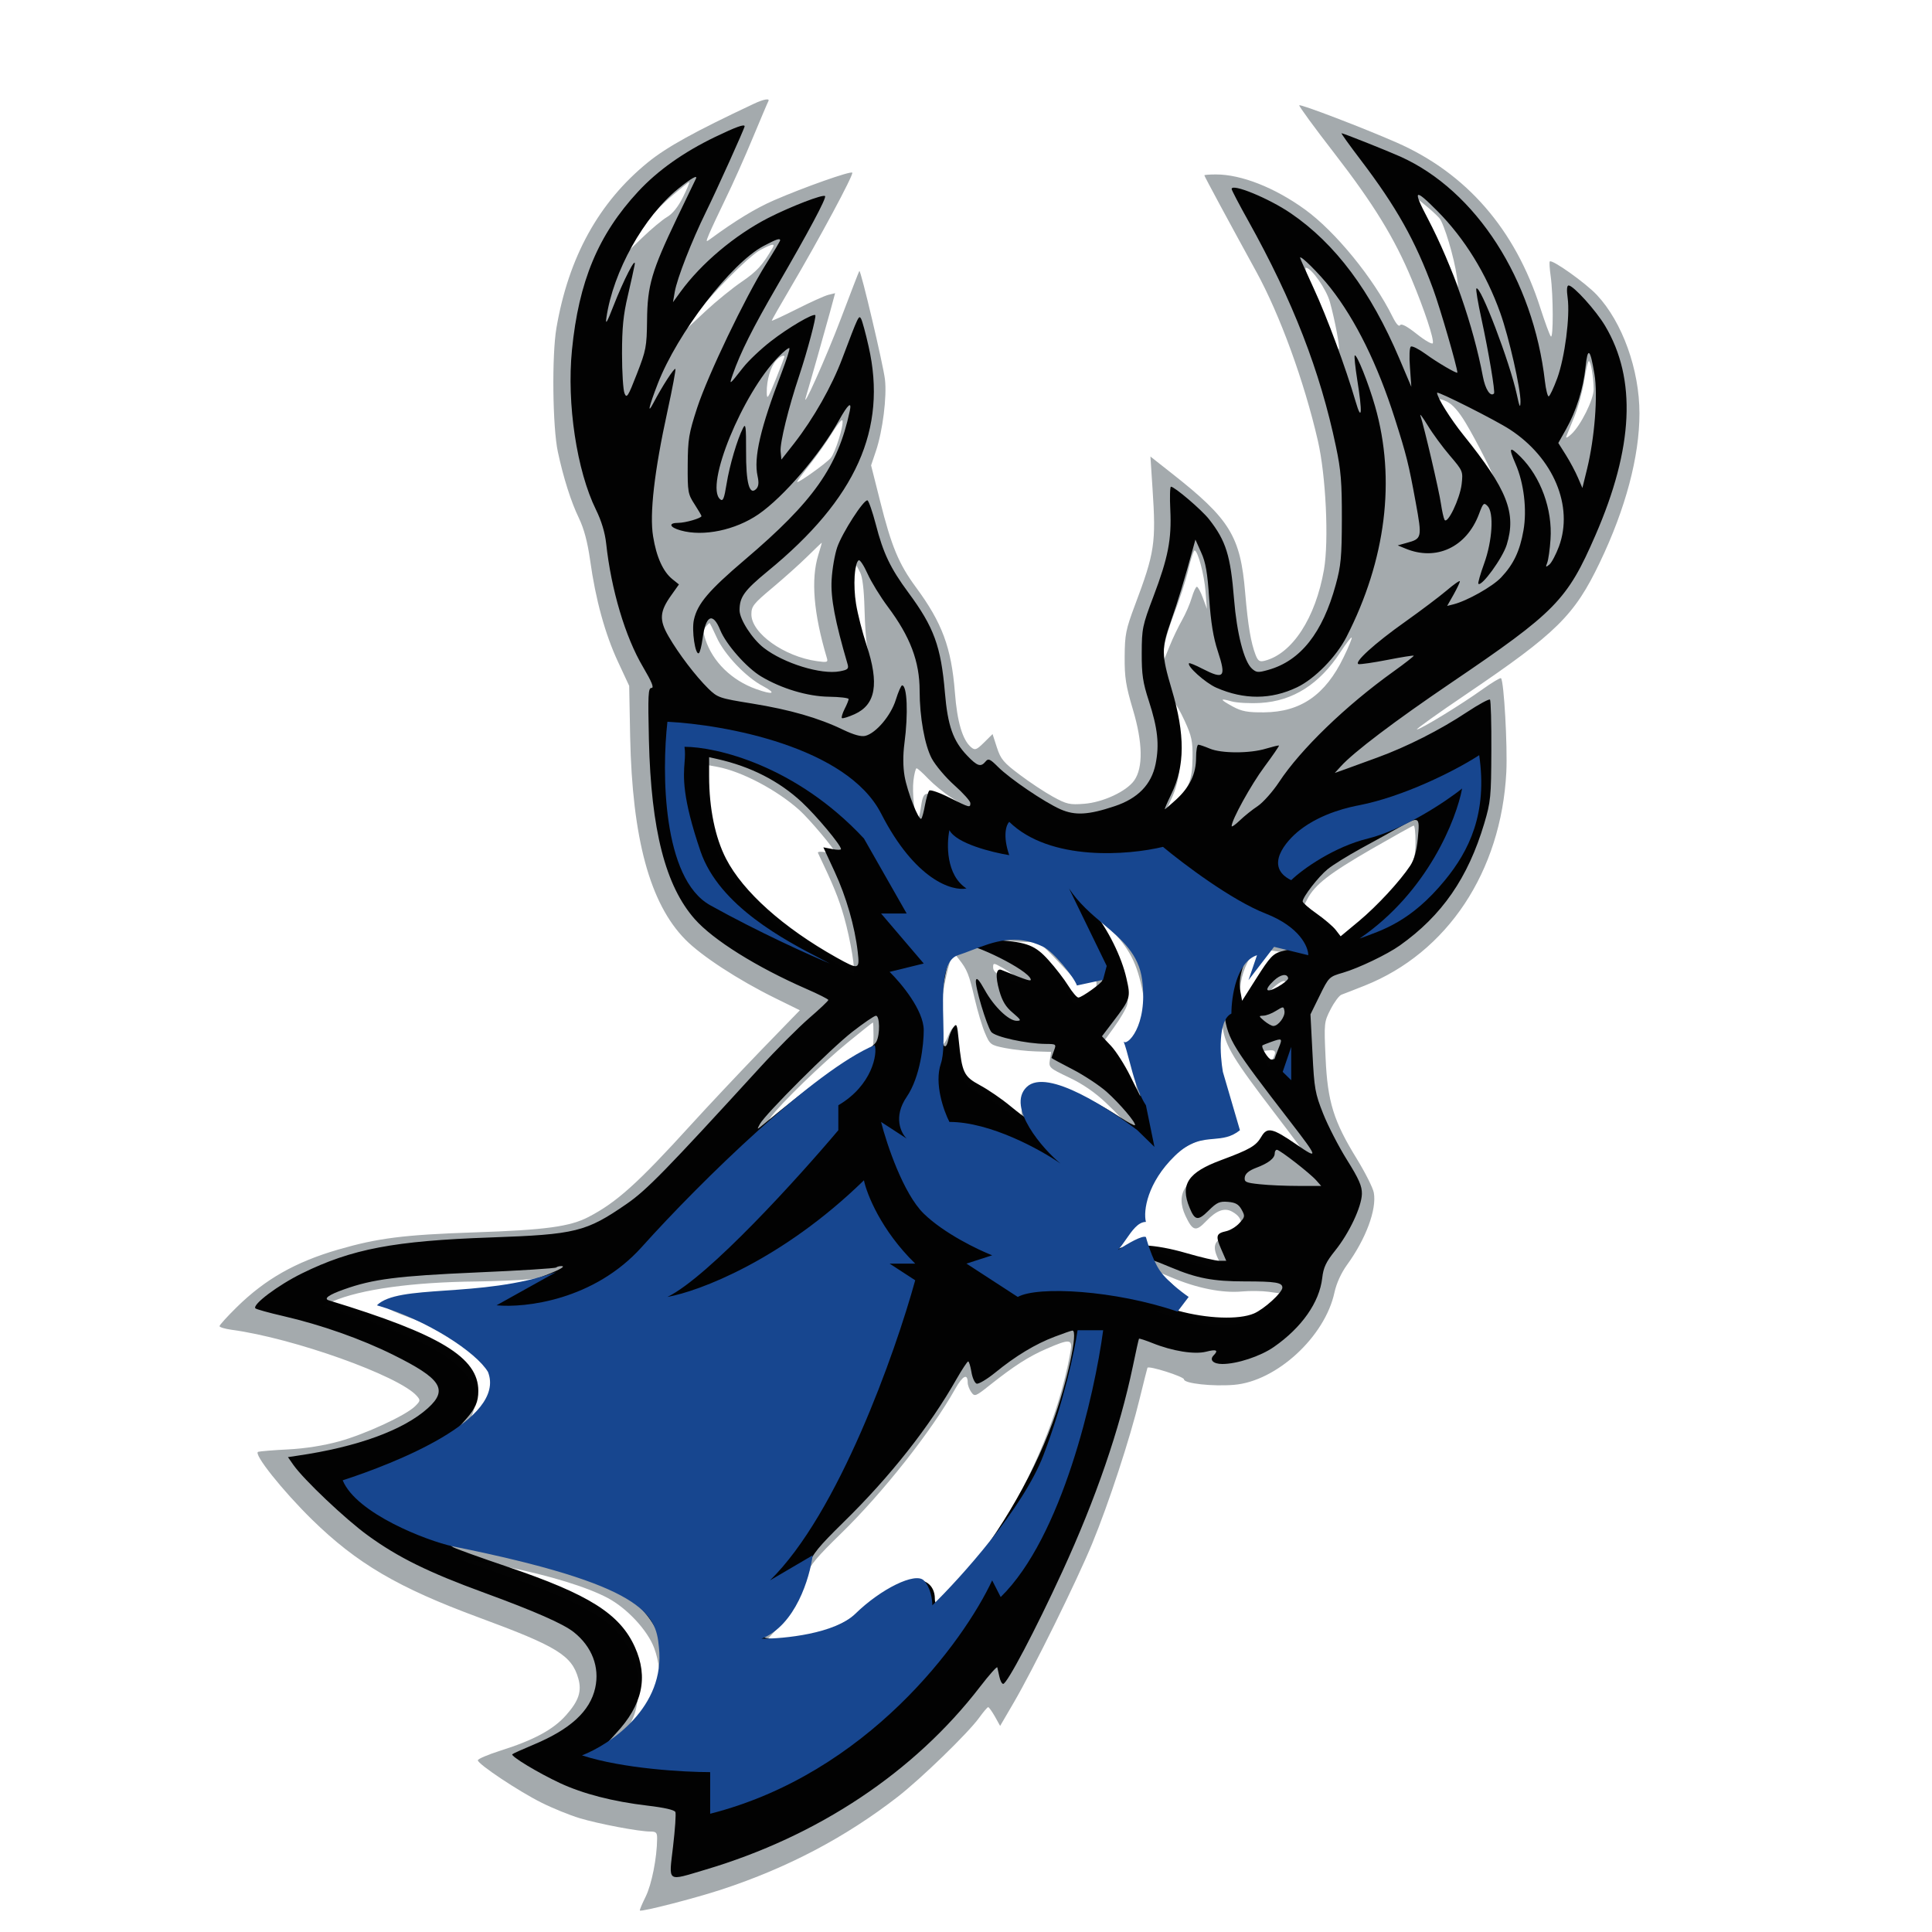
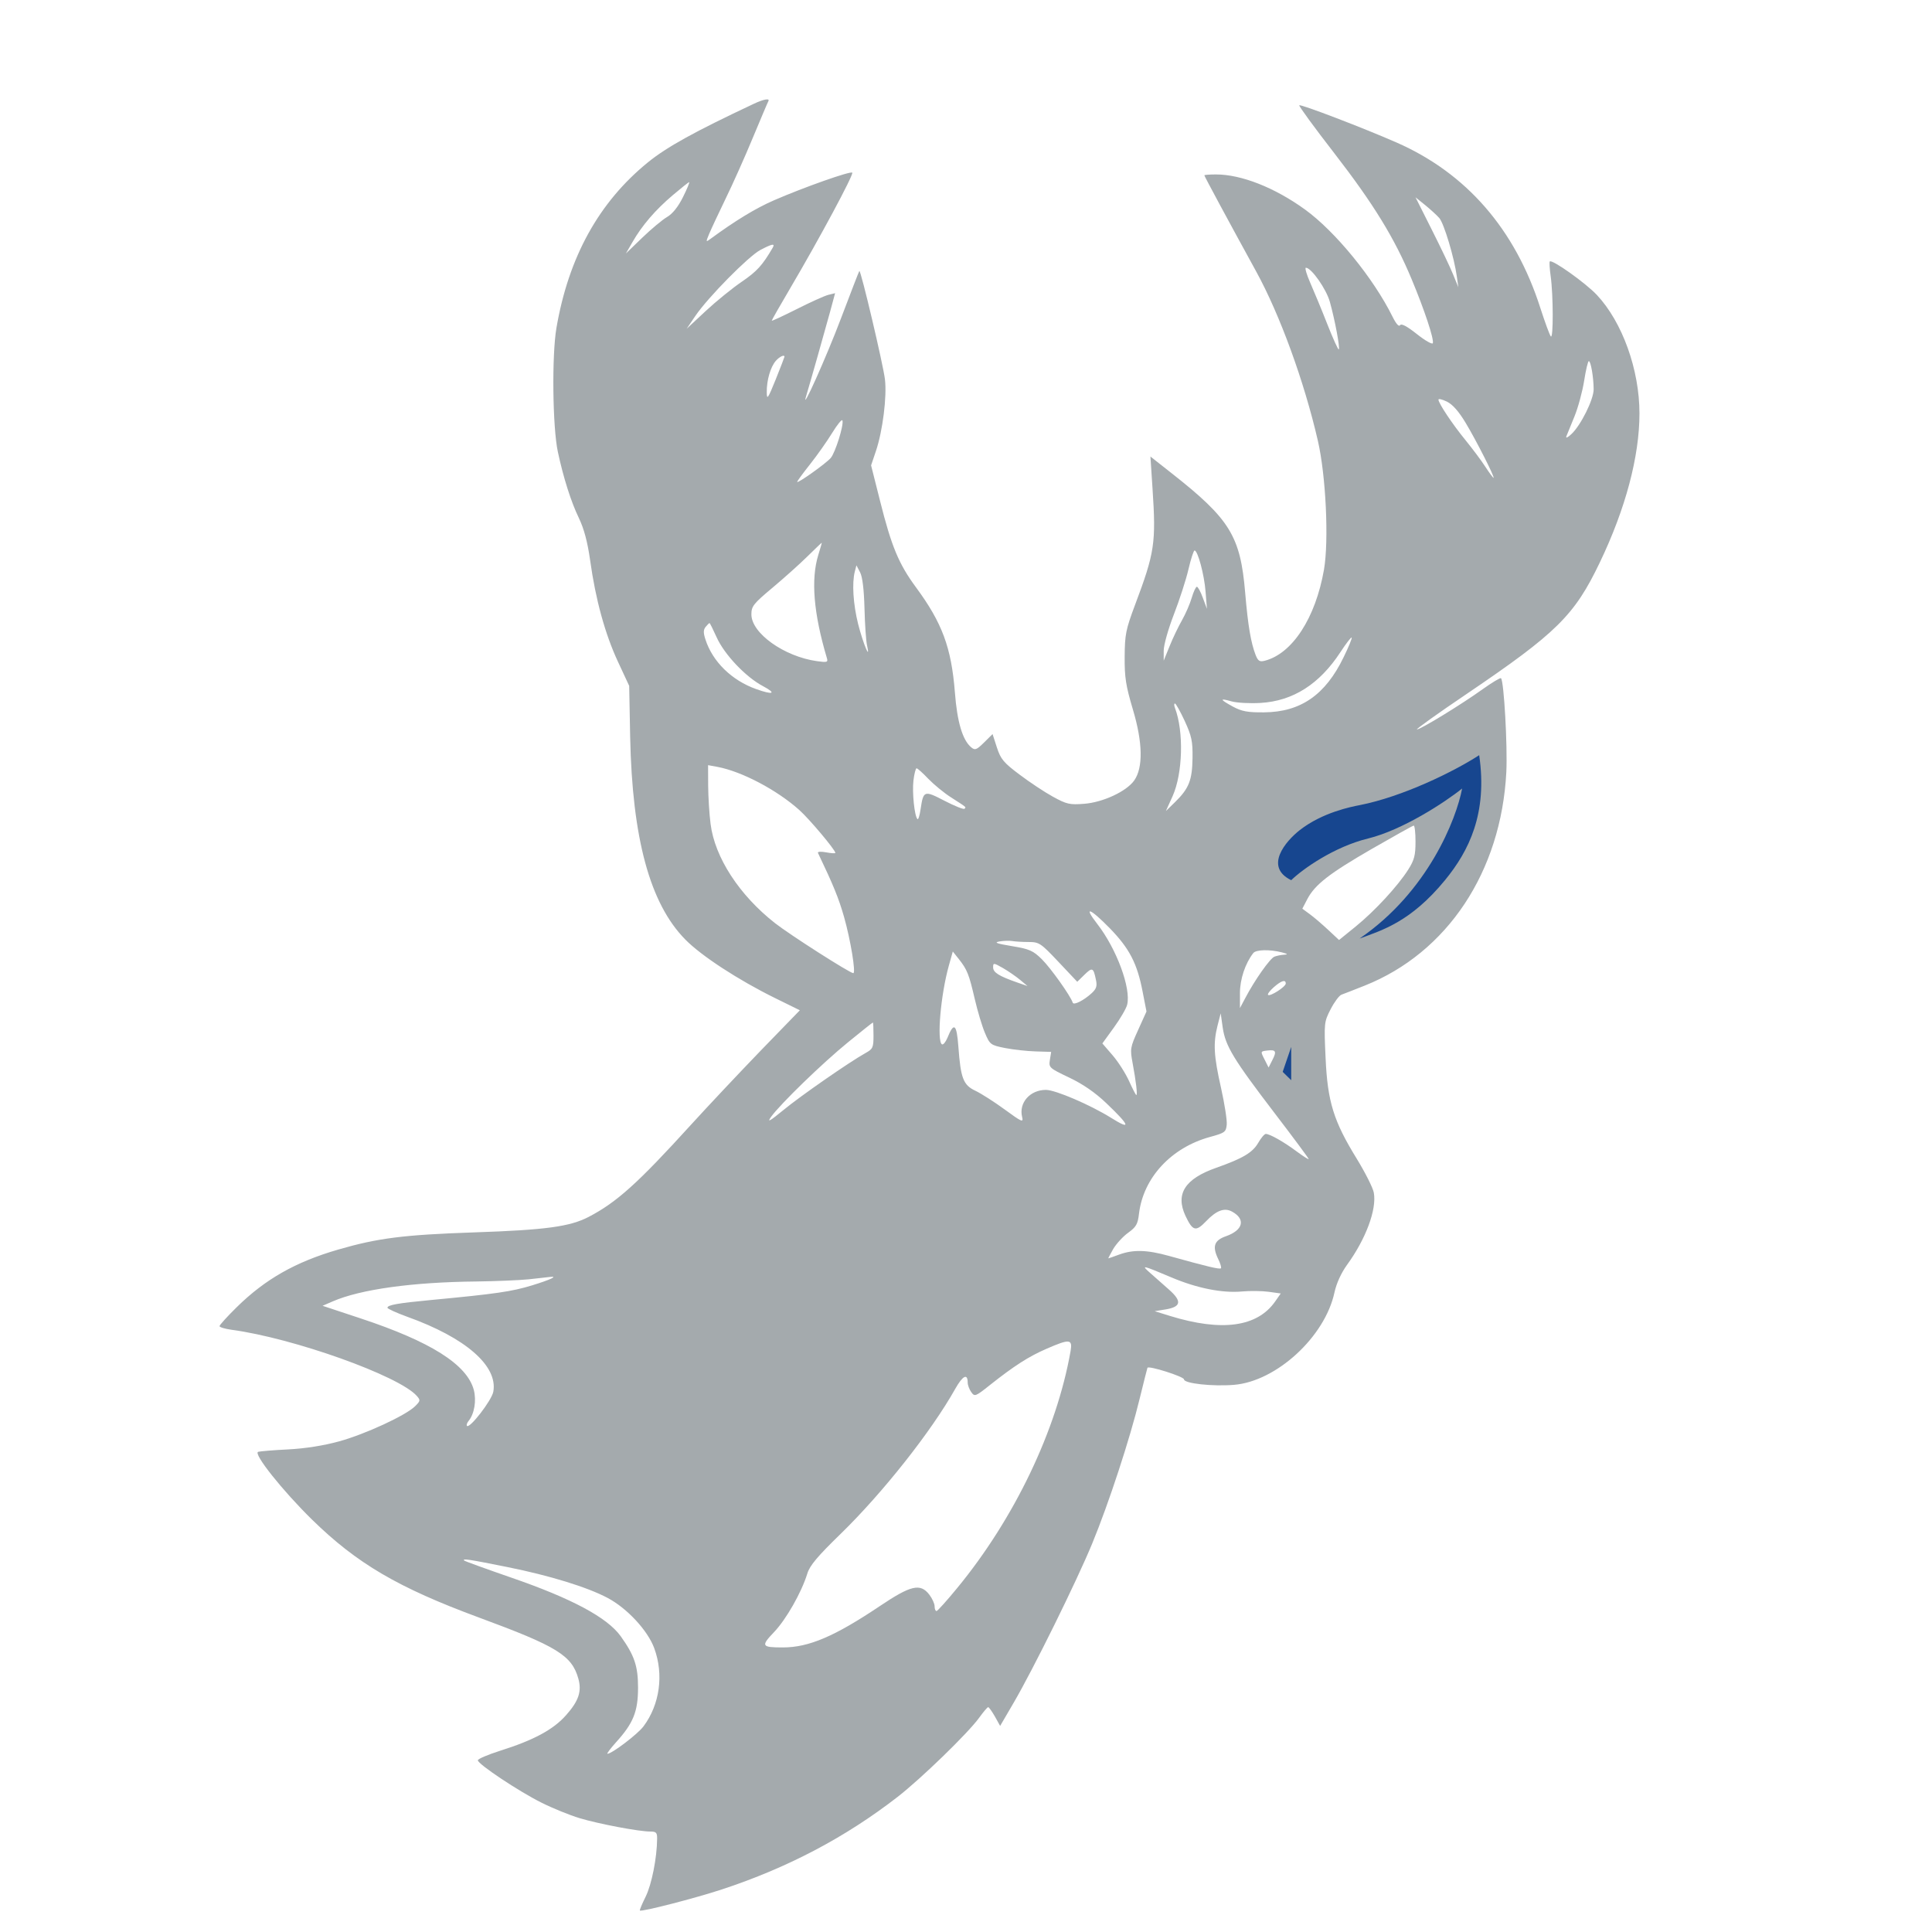
<svg xmlns="http://www.w3.org/2000/svg" width="24" height="24" viewBox="0 0 24 24" fill="none">
  <path fill-rule="evenodd" clip-rule="evenodd" d="M9.365 1.289C8.629 1.635 8.281 1.827 8.047 2.018C7.438 2.514 7.063 3.194 6.912 4.075C6.854 4.416 6.864 5.307 6.93 5.614C6.999 5.936 7.094 6.235 7.19 6.433C7.255 6.569 7.298 6.729 7.331 6.961C7.398 7.445 7.516 7.875 7.676 8.219L7.816 8.52L7.828 9.153C7.854 10.414 8.073 11.223 8.511 11.669C8.71 11.873 9.172 12.174 9.627 12.398L9.936 12.55L9.449 13.052C9.182 13.329 8.792 13.743 8.582 13.974C7.921 14.701 7.661 14.935 7.312 15.117C7.079 15.238 6.779 15.279 5.894 15.309C5.012 15.339 4.693 15.38 4.2 15.523C3.67 15.677 3.295 15.89 2.94 16.239C2.823 16.354 2.727 16.46 2.727 16.474C2.727 16.487 2.795 16.508 2.877 16.519C3.644 16.622 4.955 17.09 5.177 17.34C5.225 17.394 5.223 17.403 5.155 17.47C5.038 17.584 4.539 17.815 4.213 17.905C4.021 17.958 3.792 17.994 3.581 18.005C3.398 18.014 3.23 18.028 3.207 18.035C3.142 18.056 3.509 18.517 3.877 18.878C4.434 19.423 4.946 19.723 5.951 20.094C6.919 20.451 7.103 20.564 7.184 20.851C7.229 21.009 7.189 21.129 7.035 21.303C6.876 21.485 6.631 21.617 6.208 21.75C6.058 21.798 5.936 21.85 5.936 21.867C5.937 21.915 6.443 22.252 6.726 22.393C6.865 22.463 7.078 22.549 7.2 22.586C7.44 22.658 7.937 22.752 8.077 22.752C8.151 22.752 8.164 22.765 8.163 22.841C8.161 23.081 8.095 23.41 8.021 23.56C7.976 23.651 7.943 23.729 7.949 23.733C7.97 23.752 8.637 23.58 8.968 23.471C9.785 23.202 10.501 22.825 11.15 22.322C11.441 22.096 12.025 21.53 12.163 21.339C12.215 21.267 12.266 21.207 12.275 21.207C12.285 21.206 12.322 21.259 12.359 21.323L12.424 21.44L12.591 21.154C12.836 20.735 13.376 19.64 13.567 19.176C13.772 18.68 14.039 17.865 14.158 17.372C14.208 17.169 14.251 16.997 14.254 16.991C14.271 16.962 14.708 17.101 14.708 17.135C14.708 17.186 15.063 17.225 15.329 17.203C15.856 17.16 16.459 16.606 16.577 16.056C16.602 15.942 16.66 15.814 16.733 15.713C16.968 15.39 17.104 15.023 17.066 14.816C17.055 14.755 16.959 14.566 16.854 14.394C16.566 13.927 16.491 13.684 16.467 13.143C16.447 12.707 16.448 12.696 16.53 12.536C16.576 12.447 16.637 12.365 16.665 12.356C16.692 12.346 16.822 12.296 16.952 12.244C17.98 11.835 18.648 10.828 18.712 9.592C18.728 9.269 18.683 8.462 18.646 8.425C18.638 8.416 18.534 8.479 18.416 8.563C18.154 8.751 17.648 9.061 17.602 9.061C17.584 9.061 17.86 8.863 18.217 8.622C19.339 7.862 19.558 7.646 19.874 6.986C20.194 6.318 20.366 5.67 20.366 5.136C20.366 4.592 20.153 4.001 19.837 3.664C19.697 3.515 19.281 3.219 19.252 3.248C19.245 3.255 19.25 3.338 19.263 3.431C19.296 3.667 19.297 4.216 19.265 4.179C19.25 4.162 19.192 4.003 19.135 3.827C18.823 2.849 18.217 2.152 17.35 1.771C16.938 1.59 16.157 1.291 16.14 1.308C16.132 1.316 16.329 1.586 16.578 1.907C17.063 2.534 17.324 2.959 17.537 3.471C17.695 3.85 17.816 4.214 17.799 4.263C17.793 4.282 17.704 4.232 17.601 4.15C17.476 4.051 17.407 4.015 17.392 4.04C17.378 4.063 17.342 4.022 17.299 3.935C17.061 3.454 16.587 2.874 16.209 2.601C15.834 2.33 15.42 2.167 15.106 2.167C15.026 2.167 14.961 2.172 14.961 2.178C14.961 2.19 15.262 2.748 15.605 3.373C15.899 3.909 16.201 4.736 16.371 5.475C16.471 5.908 16.509 6.716 16.447 7.076C16.342 7.677 16.054 8.12 15.711 8.208C15.648 8.224 15.628 8.212 15.598 8.137C15.539 7.984 15.503 7.774 15.468 7.363C15.409 6.659 15.279 6.448 14.551 5.876L14.291 5.671L14.317 6.069C14.362 6.747 14.344 6.865 14.1 7.514C13.985 7.821 13.973 7.881 13.971 8.159C13.969 8.416 13.986 8.52 14.073 8.813C14.196 9.224 14.202 9.537 14.089 9.696C13.992 9.832 13.701 9.967 13.468 9.985C13.289 9.999 13.251 9.991 13.08 9.897C12.976 9.84 12.789 9.716 12.665 9.622C12.467 9.474 12.431 9.43 12.384 9.286L12.33 9.119L12.224 9.224C12.13 9.316 12.112 9.323 12.064 9.283C11.957 9.193 11.89 8.968 11.862 8.6C11.818 8.044 11.704 7.737 11.378 7.295C11.165 7.006 11.074 6.788 10.932 6.221L10.821 5.781L10.882 5.6C10.965 5.353 11.019 4.926 10.993 4.712C10.972 4.532 10.693 3.349 10.675 3.366C10.67 3.371 10.568 3.636 10.447 3.955C10.267 4.432 9.944 5.152 10.014 4.921C10.058 4.776 10.25 4.099 10.31 3.879L10.374 3.642L10.289 3.663C10.242 3.675 10.065 3.755 9.895 3.841C9.725 3.926 9.587 3.991 9.587 3.983C9.587 3.976 9.691 3.793 9.819 3.576C10.175 2.972 10.608 2.166 10.587 2.145C10.565 2.122 9.985 2.327 9.615 2.488C9.387 2.587 9.134 2.741 8.825 2.968C8.767 3.011 8.767 3.008 8.81 2.904C8.835 2.844 8.927 2.648 9.014 2.468C9.102 2.288 9.254 1.948 9.352 1.711C9.451 1.474 9.537 1.27 9.545 1.257C9.567 1.218 9.485 1.232 9.365 1.289ZM8.358 2.424C8.142 2.607 7.975 2.801 7.857 3.007L7.775 3.149L7.977 2.954C8.089 2.846 8.228 2.73 8.286 2.696C8.355 2.656 8.424 2.569 8.484 2.449C8.535 2.347 8.569 2.263 8.561 2.263C8.553 2.263 8.462 2.336 8.358 2.424ZM17.784 2.849C17.894 3.067 18.014 3.318 18.05 3.407L18.116 3.568L18.098 3.439C18.066 3.202 17.937 2.773 17.879 2.708C17.847 2.672 17.768 2.6 17.703 2.547L17.584 2.451L17.784 2.849ZM9.444 3.106C9.297 3.185 8.798 3.69 8.639 3.923L8.53 4.084L8.766 3.864C8.896 3.743 9.099 3.578 9.217 3.498C9.403 3.371 9.472 3.295 9.599 3.077C9.631 3.021 9.592 3.028 9.444 3.106ZM16.276 3.512C16.321 3.614 16.417 3.845 16.488 4.026C16.559 4.207 16.624 4.349 16.631 4.341C16.648 4.323 16.583 3.975 16.52 3.75C16.475 3.589 16.29 3.326 16.222 3.326C16.207 3.326 16.231 3.41 16.276 3.512ZM9.638 4.482C9.572 4.557 9.523 4.724 9.525 4.873C9.526 4.972 9.539 4.954 9.636 4.714C9.696 4.564 9.745 4.437 9.745 4.432C9.745 4.401 9.684 4.43 9.638 4.482ZM19.679 4.729C19.658 4.862 19.604 5.062 19.559 5.172C19.514 5.282 19.469 5.394 19.458 5.42C19.448 5.448 19.474 5.436 19.52 5.393C19.637 5.285 19.797 4.963 19.797 4.836C19.796 4.688 19.762 4.486 19.737 4.486C19.726 4.486 19.7 4.595 19.679 4.729ZM17.869 4.964C17.869 5.009 18.043 5.27 18.206 5.469C18.292 5.575 18.404 5.724 18.452 5.799C18.501 5.874 18.547 5.936 18.553 5.936C18.574 5.936 18.342 5.478 18.208 5.255C18.122 5.111 18.045 5.024 17.974 4.989C17.916 4.961 17.869 4.95 17.869 4.964ZM10.338 5.377C10.275 5.48 10.151 5.656 10.063 5.767C9.975 5.878 9.903 5.976 9.903 5.986C9.903 6.012 10.259 5.759 10.319 5.69C10.376 5.625 10.484 5.28 10.465 5.223C10.459 5.203 10.402 5.273 10.338 5.377ZM10.029 6.913C9.934 7.007 9.738 7.182 9.595 7.302C9.36 7.499 9.334 7.531 9.334 7.632C9.334 7.866 9.741 8.156 10.148 8.213C10.277 8.231 10.288 8.227 10.271 8.172C10.106 7.617 10.072 7.197 10.165 6.894C10.191 6.81 10.211 6.741 10.208 6.742C10.205 6.742 10.125 6.819 10.029 6.913ZM14.763 7.074C14.733 7.203 14.651 7.456 14.581 7.636C14.511 7.818 14.455 8.016 14.456 8.085L14.456 8.207L14.53 8.025C14.57 7.925 14.64 7.78 14.684 7.703C14.728 7.626 14.782 7.501 14.804 7.426C14.826 7.351 14.855 7.289 14.868 7.289C14.881 7.289 14.915 7.351 14.942 7.426L14.993 7.563L14.976 7.35C14.96 7.139 14.879 6.838 14.839 6.838C14.828 6.838 14.793 6.944 14.763 7.074ZM10.619 7.099C10.582 7.243 10.598 7.503 10.66 7.752C10.722 7.995 10.818 8.226 10.77 8.014C10.758 7.961 10.744 7.756 10.739 7.558C10.733 7.325 10.714 7.168 10.685 7.111L10.639 7.023L10.619 7.099ZM8.766 7.787C8.737 7.823 8.736 7.86 8.763 7.943C8.852 8.22 9.09 8.452 9.393 8.56C9.605 8.636 9.652 8.616 9.479 8.524C9.264 8.411 8.999 8.131 8.903 7.918C8.859 7.82 8.819 7.74 8.814 7.74C8.809 7.74 8.787 7.761 8.766 7.787ZM16.652 8.1C16.391 8.499 16.063 8.708 15.66 8.732C15.527 8.74 15.365 8.731 15.3 8.713C15.146 8.669 15.151 8.688 15.316 8.778C15.425 8.837 15.499 8.851 15.704 8.849C16.157 8.845 16.464 8.633 16.69 8.166C16.753 8.038 16.798 7.927 16.791 7.92C16.784 7.913 16.721 7.994 16.652 8.1ZM14.596 8.795C14.707 9.087 14.693 9.607 14.567 9.889L14.483 10.075L14.598 9.963C14.77 9.794 14.81 9.692 14.814 9.417C14.817 9.207 14.803 9.144 14.717 8.956C14.661 8.836 14.607 8.739 14.595 8.739C14.584 8.739 14.584 8.764 14.596 8.795ZM8.797 9.758C8.798 9.897 8.811 10.112 8.827 10.235C8.879 10.651 9.184 11.12 9.628 11.468C9.81 11.611 10.558 12.089 10.6 12.089C10.634 12.089 10.566 11.675 10.485 11.39C10.419 11.159 10.354 10.999 10.161 10.595C10.154 10.579 10.198 10.576 10.262 10.588C10.325 10.6 10.377 10.603 10.377 10.595C10.377 10.558 10.056 10.176 9.93 10.063C9.651 9.813 9.216 9.584 8.915 9.527L8.796 9.505L8.797 9.758ZM11.347 9.697C11.33 9.846 11.36 10.138 11.397 10.175C11.407 10.186 11.425 10.13 11.436 10.052C11.471 9.819 11.479 9.816 11.734 9.948C11.859 10.013 11.97 10.057 11.981 10.047C12.003 10.024 12.014 10.034 11.815 9.906C11.728 9.851 11.601 9.746 11.532 9.675C11.464 9.603 11.398 9.544 11.386 9.544C11.375 9.544 11.357 9.613 11.347 9.697ZM17.047 10.542C16.51 10.852 16.335 10.989 16.24 11.169L16.178 11.288L16.273 11.358C16.325 11.396 16.427 11.484 16.501 11.553L16.634 11.677L16.84 11.51C17.078 11.317 17.363 11.008 17.494 10.802C17.569 10.683 17.584 10.625 17.584 10.456C17.584 10.344 17.574 10.254 17.561 10.256C17.548 10.258 17.317 10.387 17.047 10.542ZM13.631 11.478C13.871 11.788 14.052 12.277 14.002 12.481C13.991 12.527 13.917 12.654 13.838 12.763L13.694 12.962L13.821 13.109C13.891 13.19 13.983 13.335 14.026 13.43C14.069 13.525 14.109 13.603 14.116 13.603C14.132 13.603 14.112 13.433 14.07 13.208C14.037 13.03 14.039 13.013 14.139 12.793L14.242 12.565L14.194 12.319C14.127 11.968 14.03 11.782 13.788 11.533C13.539 11.278 13.451 11.247 13.631 11.478ZM12.416 11.695C12.343 11.708 12.378 11.721 12.57 11.753C12.791 11.79 12.834 11.809 12.944 11.918C13.052 12.025 13.299 12.371 13.326 12.456C13.338 12.491 13.465 12.427 13.563 12.336C13.62 12.283 13.631 12.248 13.614 12.171C13.583 12.019 13.569 12.013 13.472 12.108L13.382 12.196L13.149 11.949C12.928 11.715 12.909 11.702 12.777 11.702C12.7 11.702 12.609 11.696 12.574 11.69C12.539 11.684 12.468 11.686 12.416 11.695ZM15.569 11.839C15.469 11.967 15.403 12.164 15.403 12.337V12.523L15.471 12.395C15.585 12.177 15.777 11.905 15.831 11.884C15.859 11.873 15.913 11.862 15.951 11.86C16.003 11.857 15.997 11.85 15.925 11.831C15.773 11.792 15.603 11.796 15.569 11.839ZM11.787 11.995C11.686 12.355 11.636 12.931 11.701 12.973C11.716 12.982 11.746 12.947 11.768 12.895C11.85 12.692 11.884 12.717 11.905 12.999C11.934 13.396 11.966 13.479 12.117 13.55C12.187 13.583 12.35 13.687 12.48 13.782C12.695 13.939 12.715 13.948 12.697 13.875C12.654 13.699 12.796 13.538 12.994 13.539C13.113 13.54 13.543 13.725 13.799 13.884C14.057 14.046 14.039 13.986 13.745 13.706C13.605 13.572 13.454 13.468 13.282 13.386C13.034 13.268 13.027 13.262 13.042 13.166L13.058 13.067L12.865 13.061C12.758 13.058 12.587 13.039 12.485 13.019C12.305 12.983 12.297 12.976 12.236 12.833C12.201 12.752 12.144 12.562 12.109 12.411C12.037 12.101 12.015 12.046 11.911 11.914L11.836 11.82L11.787 11.995ZM12.337 12.017C12.337 12.08 12.408 12.125 12.637 12.205L12.764 12.249L12.673 12.173C12.623 12.131 12.527 12.065 12.46 12.026C12.342 11.959 12.337 11.959 12.337 12.017ZM15.824 12.263C15.775 12.306 15.743 12.349 15.752 12.359C15.777 12.383 15.972 12.258 15.972 12.218C15.972 12.164 15.918 12.181 15.824 12.263ZM15.125 12.739C15.069 12.961 15.078 13.115 15.168 13.514C15.212 13.71 15.244 13.915 15.239 13.97C15.23 14.063 15.216 14.073 15.03 14.124C14.549 14.256 14.202 14.631 14.149 15.077C14.134 15.207 14.114 15.242 14.014 15.314C13.95 15.36 13.867 15.451 13.829 15.515C13.792 15.58 13.765 15.632 13.768 15.632C13.772 15.632 13.832 15.611 13.902 15.585C14.077 15.521 14.246 15.525 14.52 15.601C14.997 15.734 15.152 15.771 15.167 15.755C15.175 15.747 15.16 15.694 15.132 15.638C15.057 15.483 15.083 15.408 15.229 15.357C15.443 15.282 15.477 15.145 15.305 15.051C15.21 14.999 15.111 15.036 14.982 15.171C14.855 15.304 14.816 15.294 14.726 15.103C14.6 14.832 14.719 14.644 15.105 14.508C15.439 14.39 15.559 14.319 15.63 14.197C15.665 14.136 15.707 14.086 15.724 14.086C15.774 14.086 15.947 14.184 16.107 14.303C16.189 14.364 16.257 14.407 16.257 14.398C16.257 14.389 16.068 14.134 15.837 13.832C15.322 13.158 15.223 12.995 15.189 12.765L15.164 12.588L15.125 12.739ZM10.535 12.947C10.218 13.205 9.692 13.715 9.577 13.876C9.526 13.949 9.563 13.928 9.73 13.791C9.944 13.614 10.553 13.192 10.752 13.081C10.843 13.031 10.851 13.013 10.851 12.864C10.851 12.774 10.848 12.701 10.843 12.702C10.839 12.702 10.7 12.812 10.535 12.947ZM15.743 13.05C15.657 13.06 15.657 13.06 15.708 13.16L15.759 13.261L15.804 13.172C15.862 13.06 15.851 13.037 15.743 13.05ZM14.29 15.815C14.347 15.865 14.452 15.959 14.524 16.022C14.685 16.165 14.672 16.234 14.48 16.266L14.344 16.288L14.534 16.347C15.178 16.545 15.618 16.485 15.84 16.168L15.91 16.068L15.759 16.047C15.677 16.036 15.529 16.034 15.431 16.043C15.186 16.066 14.869 16.003 14.551 15.868C14.183 15.713 14.171 15.71 14.29 15.815ZM6.568 15.892C6.446 15.904 6.155 15.916 5.92 15.919C5.125 15.927 4.48 16.016 4.134 16.166L4.007 16.221L4.481 16.378C5.351 16.666 5.802 16.951 5.886 17.267C5.92 17.398 5.893 17.563 5.822 17.65C5.801 17.675 5.792 17.703 5.801 17.713C5.836 17.748 6.108 17.396 6.128 17.289C6.187 16.968 5.784 16.617 5.058 16.357C4.924 16.308 4.813 16.258 4.813 16.245C4.813 16.211 4.943 16.188 5.356 16.149C6.162 16.073 6.358 16.044 6.607 15.968C6.839 15.897 6.941 15.849 6.829 15.863C6.807 15.866 6.69 15.879 6.568 15.892ZM12.998 16.756C12.779 16.851 12.598 16.967 12.294 17.208C12.117 17.349 12.107 17.352 12.065 17.293C12.041 17.259 12.021 17.206 12.021 17.175C12.021 17.056 11.959 17.088 11.865 17.255C11.57 17.781 10.964 18.547 10.443 19.054C10.156 19.333 10.059 19.448 10.029 19.547C9.958 19.779 9.767 20.116 9.616 20.274C9.449 20.449 9.459 20.465 9.726 20.465C10.048 20.465 10.37 20.327 10.933 19.949C11.316 19.692 11.433 19.665 11.544 19.809C11.58 19.856 11.61 19.921 11.61 19.954C11.61 19.987 11.62 20.013 11.634 20.013C11.647 20.012 11.762 19.884 11.89 19.728C12.601 18.864 13.126 17.768 13.299 16.784C13.325 16.633 13.289 16.629 12.998 16.756ZM5.767 19.386C5.775 19.394 6.037 19.489 6.349 19.597C7.103 19.857 7.543 20.093 7.71 20.325C7.881 20.564 7.926 20.697 7.926 20.964C7.926 21.261 7.868 21.406 7.652 21.644C7.582 21.722 7.534 21.786 7.546 21.786C7.601 21.786 7.922 21.542 7.994 21.445C8.196 21.175 8.248 20.802 8.127 20.474C8.046 20.254 7.791 19.979 7.548 19.85C7.296 19.716 6.828 19.572 6.305 19.467C5.816 19.369 5.739 19.357 5.767 19.386Z" fill="#A4AAAD" />
-   <path fill-rule="evenodd" clip-rule="evenodd" d="M8.884 1.701C8.49 1.891 8.17 2.118 7.927 2.38C7.431 2.915 7.189 3.496 7.105 4.349C7.039 5.015 7.165 5.847 7.403 6.331C7.471 6.469 7.515 6.615 7.53 6.751C7.592 7.325 7.767 7.912 7.987 8.284C8.097 8.471 8.128 8.546 8.093 8.546C8.052 8.546 8.048 8.629 8.061 9.195C8.088 10.31 8.266 11.005 8.631 11.418C8.86 11.677 9.397 12.013 10.014 12.283C10.166 12.349 10.29 12.412 10.29 12.422C10.29 12.433 10.182 12.535 10.05 12.649C9.918 12.764 9.645 13.037 9.443 13.258C8.273 14.538 8.032 14.785 7.785 14.955C7.281 15.303 7.152 15.335 6.099 15.372C4.897 15.414 4.371 15.514 3.752 15.818C3.453 15.965 3.13 16.208 3.173 16.253C3.184 16.264 3.34 16.308 3.52 16.349C3.992 16.458 4.49 16.634 4.886 16.831C5.481 17.126 5.57 17.262 5.316 17.492C5.014 17.765 4.439 17.975 3.696 18.083L3.577 18.101L3.644 18.197C3.774 18.382 4.29 18.871 4.571 19.075C4.946 19.347 5.323 19.533 6.016 19.786C6.642 20.015 7.001 20.173 7.129 20.276C7.354 20.456 7.451 20.709 7.394 20.968C7.33 21.257 7.086 21.481 6.63 21.672C6.493 21.729 6.373 21.783 6.364 21.792C6.341 21.816 6.684 22.023 6.956 22.15C7.244 22.284 7.612 22.379 8.042 22.43C8.255 22.455 8.38 22.484 8.39 22.51C8.399 22.533 8.386 22.725 8.361 22.937C8.308 23.394 8.275 23.37 8.762 23.226C10.161 22.811 11.36 22.013 12.175 20.953C12.289 20.805 12.385 20.697 12.389 20.713C12.392 20.729 12.404 20.782 12.415 20.83C12.425 20.878 12.446 20.918 12.462 20.918C12.51 20.918 12.861 20.253 13.196 19.524C13.613 18.617 13.909 17.755 14.072 16.976C14.11 16.791 14.145 16.635 14.149 16.63C14.154 16.625 14.227 16.649 14.313 16.683C14.566 16.785 14.838 16.828 14.984 16.791C15.111 16.758 15.14 16.773 15.075 16.838C15.021 16.894 15.072 16.944 15.184 16.944C15.368 16.944 15.659 16.848 15.825 16.732C16.17 16.492 16.39 16.179 16.425 15.877C16.44 15.744 16.472 15.677 16.586 15.535C16.761 15.317 16.914 14.992 16.918 14.831C16.92 14.735 16.882 14.647 16.733 14.409C16.629 14.243 16.496 13.984 16.437 13.835C16.337 13.583 16.326 13.525 16.304 13.081L16.279 12.601L16.394 12.367C16.507 12.137 16.511 12.133 16.684 12.083C16.878 12.026 17.233 11.856 17.389 11.745C17.913 11.373 18.236 10.906 18.438 10.229C18.518 9.96 18.524 9.898 18.526 9.326C18.528 8.988 18.52 8.703 18.509 8.691C18.498 8.68 18.37 8.749 18.225 8.845C17.893 9.066 17.476 9.277 17.111 9.41C16.955 9.467 16.772 9.533 16.705 9.558L16.581 9.602L16.657 9.519C16.815 9.344 17.326 8.957 18.025 8.483C19.326 7.601 19.468 7.457 19.819 6.649C20.292 5.563 20.332 4.708 19.94 4.049C19.827 3.858 19.545 3.546 19.486 3.546C19.464 3.546 19.46 3.601 19.474 3.701C19.505 3.931 19.439 4.438 19.345 4.698C19.299 4.822 19.251 4.924 19.238 4.924C19.225 4.924 19.204 4.841 19.192 4.74C19.047 3.471 18.337 2.368 17.395 1.945C17.217 1.866 16.687 1.655 16.665 1.655C16.657 1.655 16.763 1.803 16.9 1.983C17.347 2.571 17.582 2.989 17.803 3.591C17.891 3.831 18.102 4.559 18.104 4.628C18.104 4.649 17.854 4.503 17.712 4.399C17.627 4.337 17.543 4.295 17.527 4.305C17.509 4.316 17.504 4.425 17.515 4.564L17.532 4.805L17.384 4.456C17.026 3.613 16.589 3.028 16.034 2.649C15.762 2.463 15.298 2.273 15.3 2.348C15.301 2.364 15.394 2.542 15.507 2.744C16.061 3.738 16.399 4.608 16.596 5.549C16.658 5.842 16.67 5.993 16.669 6.447C16.668 6.918 16.658 7.028 16.593 7.264C16.43 7.861 16.157 8.208 15.757 8.321C15.628 8.358 15.607 8.356 15.551 8.305C15.453 8.215 15.364 7.867 15.33 7.445C15.286 6.9 15.23 6.719 15.019 6.45C14.926 6.332 14.591 6.046 14.546 6.046C14.534 6.046 14.53 6.176 14.538 6.335C14.555 6.702 14.511 6.927 14.329 7.408C14.191 7.772 14.184 7.81 14.183 8.113C14.182 8.38 14.197 8.479 14.271 8.706C14.382 9.049 14.404 9.249 14.355 9.492C14.303 9.746 14.135 9.919 13.846 10.015C13.52 10.124 13.355 10.133 13.173 10.053C12.974 9.965 12.546 9.675 12.397 9.526C12.298 9.427 12.277 9.418 12.243 9.46C12.184 9.532 12.141 9.519 12.015 9.387C11.839 9.204 11.773 9.016 11.738 8.603C11.689 8.028 11.602 7.791 11.284 7.361C11.061 7.059 10.972 6.874 10.879 6.512C10.838 6.355 10.791 6.221 10.776 6.216C10.731 6.201 10.462 6.619 10.4 6.799C10.37 6.887 10.338 7.068 10.331 7.2C10.317 7.425 10.373 7.718 10.528 8.247C10.546 8.308 10.533 8.32 10.433 8.339C10.201 8.384 9.735 8.24 9.488 8.048C9.344 7.937 9.187 7.693 9.187 7.581C9.187 7.416 9.245 7.336 9.539 7.094C10.636 6.195 11.024 5.329 10.79 4.303C10.754 4.142 10.712 3.989 10.698 3.962C10.669 3.909 10.666 3.916 10.463 4.453C10.333 4.799 10.107 5.197 9.865 5.508L9.707 5.709L9.697 5.608C9.687 5.503 9.795 5.064 9.929 4.664C10.027 4.37 10.144 3.931 10.128 3.915C10.102 3.889 9.792 4.071 9.576 4.239C9.452 4.335 9.297 4.482 9.232 4.565C9.056 4.789 9.055 4.79 9.103 4.651C9.197 4.38 9.351 4.074 9.652 3.555C10.047 2.875 10.27 2.457 10.249 2.436C10.224 2.41 9.821 2.566 9.544 2.707C9.128 2.921 8.71 3.272 8.453 3.626L8.36 3.754L8.382 3.626C8.411 3.458 8.592 2.995 8.77 2.632C8.901 2.367 9.25 1.593 9.25 1.569C9.25 1.538 9.142 1.577 8.884 1.701ZM8.427 2.343C7.997 2.692 7.617 3.372 7.533 3.946C7.519 4.043 7.54 4.008 7.62 3.802C7.745 3.481 7.905 3.17 7.884 3.289C7.876 3.333 7.838 3.507 7.799 3.674C7.743 3.909 7.727 4.073 7.727 4.395C7.727 4.624 7.741 4.845 7.758 4.886C7.785 4.953 7.802 4.927 7.911 4.646C8.026 4.351 8.034 4.309 8.038 3.979C8.042 3.546 8.095 3.367 8.408 2.712C8.53 2.457 8.636 2.237 8.643 2.224C8.673 2.165 8.591 2.211 8.427 2.343ZM17.738 2.718C18.044 3.304 18.302 4.046 18.421 4.678C18.451 4.837 18.515 4.934 18.559 4.888C18.576 4.87 18.493 4.375 18.404 3.965C18.36 3.764 18.331 3.592 18.34 3.584C18.388 3.534 18.755 4.496 18.842 4.899C18.875 5.056 18.886 5.077 18.888 4.992C18.893 4.839 18.744 4.186 18.637 3.887C18.462 3.397 18.193 2.963 17.859 2.625C17.568 2.331 17.544 2.349 17.738 2.718ZM9.486 3.055C9.083 3.268 8.415 4.137 8.172 4.764C8.06 5.053 8.036 5.161 8.118 5.004C8.226 4.798 8.375 4.568 8.39 4.583C8.397 4.59 8.353 4.825 8.292 5.105C8.129 5.849 8.067 6.384 8.113 6.663C8.154 6.919 8.237 7.102 8.353 7.195L8.434 7.26L8.339 7.394C8.193 7.598 8.187 7.701 8.305 7.905C8.431 8.123 8.642 8.399 8.798 8.553C8.915 8.667 8.935 8.674 9.345 8.74C9.813 8.816 10.169 8.918 10.473 9.065C10.607 9.129 10.698 9.154 10.75 9.141C10.883 9.107 11.068 8.888 11.128 8.693C11.159 8.594 11.194 8.514 11.206 8.514C11.269 8.514 11.284 8.865 11.235 9.235C11.216 9.379 11.217 9.525 11.237 9.642C11.271 9.837 11.414 10.201 11.445 10.17C11.455 10.16 11.476 10.083 11.491 9.999C11.507 9.915 11.53 9.835 11.544 9.821C11.558 9.807 11.67 9.846 11.793 9.908C12.047 10.035 12.054 10.037 12.054 9.976C12.054 9.952 11.965 9.852 11.856 9.755C11.747 9.658 11.621 9.508 11.575 9.423C11.487 9.258 11.424 8.907 11.424 8.582C11.424 8.218 11.308 7.91 11.028 7.536C10.936 7.413 10.823 7.229 10.777 7.127C10.732 7.026 10.682 6.95 10.667 6.96C10.614 6.993 10.597 7.273 10.634 7.5C10.654 7.626 10.713 7.856 10.764 8.011C10.924 8.495 10.879 8.753 10.616 8.872C10.538 8.907 10.467 8.929 10.458 8.92C10.45 8.912 10.465 8.861 10.492 8.807C10.52 8.753 10.542 8.698 10.542 8.684C10.542 8.67 10.432 8.657 10.298 8.655C10.035 8.652 9.709 8.555 9.455 8.403C9.275 8.296 9.019 8.005 8.947 7.827C8.855 7.6 8.766 7.643 8.728 7.93C8.716 8.023 8.695 8.106 8.681 8.114C8.637 8.142 8.59 7.83 8.62 7.699C8.664 7.5 8.804 7.335 9.253 6.953C10.105 6.229 10.408 5.8 10.556 5.106C10.584 4.978 10.534 5.021 10.422 5.222C10.187 5.645 9.735 6.173 9.423 6.388C9.135 6.586 8.737 6.669 8.455 6.589C8.315 6.55 8.299 6.495 8.426 6.495C8.515 6.495 8.714 6.437 8.714 6.411C8.714 6.403 8.675 6.337 8.628 6.264C8.546 6.138 8.541 6.111 8.543 5.776C8.545 5.455 8.556 5.387 8.661 5.064C8.795 4.657 9.255 3.697 9.515 3.282C9.612 3.128 9.691 2.995 9.691 2.986C9.691 2.955 9.646 2.971 9.486 3.055ZM16.15 3.202C16.15 3.21 16.226 3.38 16.319 3.581C16.484 3.937 16.718 4.569 16.84 4.988C16.917 5.252 16.926 5.129 16.86 4.717C16.835 4.559 16.821 4.423 16.829 4.416C16.852 4.391 16.999 4.757 17.082 5.048C17.341 5.954 17.217 6.955 16.726 7.913C16.599 8.16 16.331 8.434 16.112 8.538C15.79 8.692 15.455 8.694 15.11 8.543C14.973 8.483 14.739 8.272 14.771 8.239C14.778 8.233 14.852 8.263 14.936 8.307C15.207 8.446 15.235 8.414 15.128 8.089C15.072 7.92 15.042 7.733 15.021 7.437C15 7.115 14.977 6.984 14.921 6.862L14.85 6.703L14.819 6.815C14.714 7.201 14.631 7.475 14.543 7.725C14.427 8.054 14.428 8.134 14.555 8.562C14.723 9.125 14.721 9.516 14.55 9.866C14.5 9.969 14.464 10.052 14.47 10.052C14.476 10.052 14.538 9.999 14.609 9.934C14.78 9.777 14.858 9.613 14.858 9.413C14.858 9.324 14.871 9.251 14.886 9.251C14.901 9.251 14.965 9.273 15.027 9.299C15.171 9.361 15.528 9.361 15.726 9.3C15.811 9.275 15.883 9.257 15.888 9.262C15.892 9.266 15.811 9.385 15.707 9.525C15.541 9.748 15.3 10.185 15.3 10.262C15.3 10.277 15.346 10.245 15.402 10.191C15.458 10.137 15.559 10.056 15.626 10.012C15.692 9.967 15.811 9.833 15.889 9.715C16.157 9.308 16.718 8.766 17.31 8.342C17.454 8.239 17.567 8.15 17.562 8.145C17.557 8.14 17.41 8.163 17.237 8.197C17.064 8.231 16.902 8.254 16.878 8.25C16.808 8.236 17.076 7.992 17.458 7.722C17.648 7.587 17.879 7.413 17.97 7.336C18.061 7.258 18.135 7.207 18.135 7.221C18.135 7.236 18.099 7.311 18.056 7.388L17.977 7.527L18.056 7.507C18.226 7.464 18.541 7.286 18.647 7.174C18.802 7.01 18.88 6.846 18.925 6.589C18.97 6.334 18.931 6.001 18.827 5.763C18.737 5.556 18.75 5.537 18.888 5.674C19.14 5.925 19.287 6.329 19.261 6.7C19.253 6.825 19.234 6.956 19.22 6.991C19.198 7.048 19.201 7.05 19.247 7.013C19.275 6.989 19.329 6.888 19.366 6.788C19.55 6.289 19.298 5.688 18.756 5.335C18.584 5.222 17.852 4.853 17.852 4.879C17.852 4.938 18.017 5.202 18.18 5.405C18.724 6.081 18.839 6.373 18.717 6.767C18.666 6.932 18.405 7.292 18.365 7.252C18.357 7.244 18.389 7.132 18.436 7.002C18.539 6.719 18.56 6.368 18.479 6.286C18.433 6.239 18.424 6.247 18.372 6.387C18.217 6.798 17.841 6.974 17.458 6.814L17.363 6.775L17.474 6.744C17.665 6.692 17.667 6.682 17.586 6.238C17.498 5.758 17.472 5.654 17.326 5.196C17.113 4.528 16.842 3.977 16.529 3.578C16.387 3.397 16.15 3.162 16.15 3.202ZM9.67 4.433C9.222 4.889 8.752 6.038 8.946 6.202C8.981 6.232 8.996 6.196 9.026 6.01C9.063 5.781 9.159 5.455 9.231 5.316C9.263 5.253 9.269 5.299 9.268 5.603C9.266 5.997 9.309 6.16 9.394 6.074C9.424 6.042 9.429 5.998 9.411 5.915C9.36 5.686 9.446 5.316 9.709 4.631C9.77 4.471 9.814 4.333 9.806 4.325C9.798 4.316 9.736 4.365 9.67 4.433ZM19.696 4.56C19.669 4.826 19.581 5.106 19.453 5.334L19.358 5.503L19.453 5.654C19.505 5.737 19.572 5.863 19.602 5.934L19.657 6.062L19.716 5.822C19.809 5.439 19.851 4.91 19.807 4.648C19.754 4.328 19.723 4.303 19.696 4.56ZM17.645 5.164C17.689 5.292 17.879 6.105 17.9 6.258C17.913 6.344 17.932 6.433 17.944 6.456C17.979 6.523 18.135 6.198 18.157 6.015C18.175 5.855 18.173 5.85 18.011 5.66C17.921 5.555 17.796 5.385 17.735 5.284C17.673 5.183 17.633 5.129 17.645 5.164ZM8.809 9.641C8.809 10.042 8.884 10.405 9.019 10.667C9.231 11.078 9.73 11.524 10.39 11.894C10.67 12.05 10.681 12.047 10.655 11.824C10.619 11.51 10.512 11.138 10.367 10.826L10.228 10.526L10.338 10.547C10.398 10.559 10.447 10.559 10.447 10.548C10.447 10.499 10.146 10.138 9.961 9.965C9.678 9.702 9.326 9.522 8.911 9.429L8.809 9.406L8.809 9.641ZM17.379 10.279C17.284 10.333 17.071 10.45 16.906 10.54C16.742 10.63 16.556 10.745 16.493 10.797C16.377 10.891 16.182 11.144 16.182 11.198C16.182 11.214 16.261 11.283 16.357 11.35C16.453 11.418 16.559 11.508 16.593 11.552L16.654 11.631L16.879 11.444C17.106 11.255 17.388 10.95 17.519 10.753C17.568 10.679 17.597 10.573 17.613 10.413C17.639 10.14 17.633 10.136 17.379 10.279ZM13.581 11.319C13.766 11.549 13.933 11.887 13.993 12.153C14.048 12.392 14.044 12.406 13.829 12.689L13.689 12.873L13.802 12.993C13.864 13.059 13.971 13.227 14.04 13.366L14.165 13.618V13.461C14.165 13.374 14.146 13.226 14.121 13.132C14.079 12.965 14.08 12.954 14.169 12.753C14.222 12.632 14.26 12.491 14.26 12.413C14.26 12.231 14.162 11.887 14.062 11.711C13.971 11.555 13.677 11.265 13.53 11.187C13.443 11.142 13.447 11.151 13.581 11.319ZM12.338 11.632C12.263 11.667 12.267 11.669 12.401 11.679C12.758 11.704 12.862 11.745 13.025 11.927C13.111 12.022 13.221 12.165 13.271 12.246C13.321 12.326 13.377 12.392 13.396 12.392C13.437 12.392 13.693 12.209 13.693 12.179C13.693 12.116 13.615 11.911 13.591 11.911C13.575 11.911 13.527 11.954 13.484 12.007L13.405 12.102L13.251 11.914C13.012 11.622 12.955 11.591 12.664 11.593C12.528 11.594 12.381 11.612 12.338 11.632ZM15.541 11.804C15.432 11.974 15.381 12.169 15.408 12.313L15.43 12.432L15.614 12.142C15.774 11.89 15.814 11.847 15.919 11.818C15.986 11.799 16.068 11.784 16.101 11.783C16.139 11.783 16.151 11.772 16.133 11.754C16.116 11.738 15.994 11.715 15.861 11.702L15.62 11.68L15.541 11.804ZM11.792 11.903C11.69 12.277 11.652 12.677 11.696 12.901C11.72 13.025 11.757 13.03 11.781 12.913C11.79 12.865 11.819 12.797 11.843 12.763C11.884 12.707 11.89 12.721 11.91 12.924C11.951 13.329 11.971 13.371 12.175 13.482C12.276 13.536 12.445 13.652 12.551 13.74C12.657 13.827 12.753 13.899 12.764 13.899C12.775 13.899 12.774 13.854 12.763 13.8C12.734 13.668 12.799 13.518 12.895 13.494C13.091 13.444 13.458 13.582 13.913 13.878C14.008 13.94 14.091 13.985 14.098 13.978C14.12 13.956 13.912 13.71 13.747 13.563C13.658 13.484 13.467 13.358 13.324 13.284C13.18 13.21 13.062 13.146 13.062 13.142C13.062 13.137 13.076 13.097 13.093 13.051C13.123 12.971 13.121 12.969 12.991 12.968C12.748 12.966 12.358 12.88 12.313 12.818C12.255 12.737 12.109 12.249 12.123 12.179C12.131 12.137 12.162 12.171 12.233 12.298C12.347 12.504 12.53 12.681 12.63 12.681C12.69 12.681 12.684 12.669 12.582 12.582C12.495 12.51 12.451 12.438 12.414 12.308C12.362 12.126 12.373 12.021 12.441 12.049C12.77 12.183 12.815 12.197 12.803 12.162C12.766 12.048 12.109 11.719 11.918 11.719C11.852 11.719 11.835 11.744 11.792 11.903ZM15.825 12.181C15.697 12.302 15.723 12.343 15.875 12.258C15.948 12.216 16.006 12.168 16.002 12.151C15.99 12.089 15.908 12.103 15.825 12.181ZM15.141 12.585C15.079 12.793 15.09 13.138 15.169 13.417C15.206 13.549 15.236 13.724 15.236 13.805V13.953L15.032 14.01C14.568 14.137 14.214 14.533 14.148 14.996C14.136 15.081 14.11 15.149 14.089 15.149C14.019 15.149 13.727 15.515 13.766 15.555C13.774 15.563 13.825 15.547 13.877 15.52C14.033 15.438 14.353 15.455 14.732 15.565C14.914 15.618 15.101 15.662 15.148 15.662H15.233L15.17 15.517C15.098 15.352 15.107 15.322 15.233 15.294C15.283 15.283 15.357 15.238 15.397 15.193C15.466 15.118 15.468 15.107 15.424 15.027C15.387 14.96 15.348 14.938 15.255 14.93C15.151 14.921 15.116 14.937 15.014 15.038C14.882 15.169 14.843 15.164 14.777 15.002C14.658 14.713 14.757 14.564 15.17 14.411C15.528 14.278 15.602 14.235 15.668 14.122C15.741 13.996 15.805 14.01 16.112 14.222C16.381 14.407 16.374 14.382 16.034 13.941C15.31 13.003 15.257 12.917 15.211 12.616L15.184 12.44L15.141 12.585ZM15.851 12.557C15.799 12.59 15.728 12.617 15.693 12.617C15.634 12.619 15.635 12.622 15.705 12.682C15.746 12.716 15.797 12.745 15.818 12.745C15.88 12.745 15.967 12.628 15.956 12.56C15.946 12.5 15.943 12.5 15.851 12.557ZM10.589 12.817C10.322 13.024 9.502 13.843 9.438 13.966C9.4 14.037 9.4 14.037 9.493 13.96C10.059 13.49 10.429 13.222 10.724 13.069C10.796 13.032 10.87 12.973 10.887 12.939C10.934 12.85 10.929 12.616 10.881 12.618C10.859 12.619 10.728 12.709 10.589 12.817ZM15.788 12.944C15.736 12.963 15.689 12.981 15.684 12.985C15.66 13.006 15.756 13.162 15.793 13.162C15.816 13.162 15.835 13.156 15.835 13.149C15.835 13.143 15.857 13.085 15.883 13.021C15.934 12.896 15.93 12.893 15.788 12.944ZM15.835 14.328C15.835 14.389 15.755 14.451 15.602 14.508C15.515 14.541 15.47 14.579 15.463 14.624C15.455 14.683 15.475 14.693 15.649 14.711C15.757 14.723 15.972 14.732 16.128 14.732H16.412L16.352 14.664C16.276 14.577 15.898 14.283 15.862 14.283C15.847 14.283 15.835 14.303 15.835 14.328ZM14.228 15.657C14.228 15.674 14.296 15.739 14.378 15.8C14.46 15.862 14.562 15.949 14.603 15.994L14.679 16.076L14.593 16.109C14.546 16.127 14.466 16.142 14.415 16.142C14.238 16.142 14.325 16.198 14.633 16.282C14.997 16.382 15.389 16.396 15.576 16.317C15.703 16.263 15.93 16.057 15.93 15.995C15.93 15.932 15.847 15.918 15.461 15.918C15.072 15.918 14.866 15.879 14.551 15.746C14.3 15.64 14.228 15.62 14.228 15.657ZM6.91 15.745C6.9 15.756 6.454 15.784 5.92 15.807C4.938 15.85 4.633 15.889 4.274 16.017C4.082 16.085 4.016 16.133 4.086 16.154C5.468 16.575 5.942 16.863 5.942 17.279C5.942 17.414 5.905 17.499 5.788 17.63L5.706 17.723L5.811 17.662C5.959 17.577 6.182 17.317 6.204 17.205C6.266 16.888 5.882 16.518 5.227 16.264C5.084 16.209 4.974 16.154 4.982 16.141C4.999 16.113 5.19 16.089 5.753 16.045C5.987 16.027 6.292 15.985 6.432 15.951C6.688 15.89 7.072 15.733 6.979 15.728C6.952 15.727 6.92 15.734 6.91 15.745ZM13.102 16.605C12.863 16.695 12.615 16.845 12.364 17.05C12.259 17.135 12.155 17.197 12.131 17.188C12.107 17.178 12.078 17.112 12.067 17.041C12.055 16.97 12.037 16.912 12.027 16.912C12.016 16.913 11.952 17.01 11.884 17.128C11.546 17.724 11.06 18.34 10.483 18.905C10.168 19.214 10.092 19.307 10.051 19.434C9.971 19.68 9.797 19.973 9.626 20.151C9.539 20.242 9.475 20.325 9.485 20.334C9.522 20.372 9.847 20.378 10.011 20.344C10.243 20.294 10.492 20.169 10.889 19.903C11.07 19.78 11.262 19.665 11.314 19.646C11.475 19.589 11.613 19.687 11.613 19.858C11.613 19.962 11.673 19.937 11.814 19.775C12.352 19.156 12.812 18.389 13.075 17.673C13.256 17.18 13.398 16.523 13.322 16.529C13.309 16.529 13.21 16.564 13.102 16.605ZM5.627 19.219C5.653 19.236 5.958 19.346 6.304 19.463C7.316 19.805 7.701 20.048 7.887 20.461C8.056 20.836 7.981 21.18 7.652 21.532C7.507 21.689 7.486 21.723 7.549 21.703C7.773 21.632 8.065 21.363 8.183 21.118C8.286 20.903 8.287 20.517 8.183 20.302C7.926 19.77 7.412 19.514 6.103 19.267C5.633 19.178 5.552 19.17 5.627 19.219Z" fill="black" fill-opacity="0.988" />
  <path d="M16.04 10.934C15.7 10.768 15.969 10.451 16.146 10.312C16.428 10.092 16.785 10.022 16.889 10.002C17.42 9.898 18.056 9.588 18.375 9.381C18.481 10.105 18.247 10.572 17.95 10.934C17.526 11.451 17.172 11.555 16.889 11.659C17.738 11.079 18.092 10.174 18.163 9.795C17.95 9.967 17.42 10.312 16.995 10.416C16.575 10.518 16.181 10.796 16.04 10.934Z" fill="#17468F" />
  <path d="M15.934 13.315L16.04 13.005L16.04 13.419L15.934 13.315Z" fill="#17468F" />
-   <path fill-rule="evenodd" clip-rule="evenodd" d="M14.628 16.293L14.766 16.111C14.766 16.111 14.515 15.94 14.408 15.784C14.308 15.639 14.235 15.367 14.235 15.367C14.191 15.342 14.007 15.449 13.887 15.528C13.923 15.489 13.956 15.442 13.989 15.394C14.064 15.286 14.138 15.179 14.235 15.179C14.2 15.041 14.253 14.691 14.593 14.36C14.784 14.173 14.936 14.16 15.078 14.148C15.188 14.138 15.292 14.129 15.403 14.04L15.191 13.315C15.155 13.108 15.127 12.673 15.297 12.591C15.297 12.383 15.36 11.949 15.615 11.866L15.509 12.176L15.827 11.762L16.252 11.866C16.252 11.762 16.146 11.514 15.721 11.348C15.297 11.182 14.695 10.727 14.447 10.52C14.023 10.623 13.046 10.706 12.537 10.209C12.502 10.243 12.452 10.375 12.537 10.623C12.325 10.589 11.879 10.478 11.794 10.312C11.758 10.485 11.751 10.872 12.006 11.037C11.829 11.072 11.369 10.934 10.945 10.105C10.52 9.277 8.999 9.001 8.291 8.966C8.22 9.588 8.227 10.913 8.822 11.245C9.416 11.576 10.06 11.866 10.308 11.969C10.275 11.952 10.237 11.932 10.197 11.911C9.76 11.685 8.935 11.257 8.702 10.575C8.471 9.898 8.49 9.649 8.504 9.47C8.509 9.402 8.513 9.344 8.503 9.277C8.892 9.277 9.883 9.505 10.732 10.416L11.263 11.348H10.945L11.475 11.969L11.051 12.073C11.192 12.211 11.475 12.549 11.475 12.798C11.475 12.97 11.433 13.378 11.263 13.626C11.093 13.875 11.192 14.075 11.263 14.144L10.945 13.937C11.015 14.213 11.221 14.827 11.475 15.076C11.73 15.324 12.148 15.524 12.325 15.594L12.006 15.697L12.643 16.111C12.891 15.973 13.852 16.027 14.628 16.293ZM13.704 16.525C13.598 17.319 13.195 19.093 12.431 19.839L12.325 19.632C11.971 20.391 10.775 22.034 8.822 22.531V22.014C8.503 22.014 7.739 21.972 7.23 21.806C7.583 21.668 8.27 21.206 8.185 20.46C8.149 20.046 7.997 19.687 5.623 19.209C5.305 19.14 4.427 18.803 4.257 18.389C4.894 18.182 6.294 17.635 6.062 17.043C5.92 16.802 5.311 16.397 4.682 16.215C4.815 16.082 5.131 16.06 5.529 16.032C5.939 16.004 6.437 15.969 6.911 15.801L6.168 16.215C6.522 16.249 7.378 16.153 7.973 15.49C8.716 14.662 10.123 13.293 10.866 12.983C10.902 13.086 10.838 13.481 10.414 13.73V14.04C9.919 14.627 8.8 15.863 8.291 16.111C8.68 16.042 9.713 15.656 10.732 14.662C10.768 14.834 10.945 15.283 11.369 15.697H11.051L11.369 15.904C11.122 16.802 10.414 18.803 9.565 19.632L10.095 19.321C10.06 19.597 9.883 20.191 9.459 20.357C9.742 20.357 10.371 20.295 10.626 20.046C10.945 19.735 11.369 19.528 11.475 19.632C11.56 19.715 11.582 19.873 11.582 19.942C11.935 19.597 12.707 18.741 12.961 18.079C13.216 17.416 13.351 16.767 13.386 16.525H13.704ZM14.129 14.04C13.811 13.799 13.008 13.255 12.753 13.504C12.498 13.752 12.961 14.282 13.174 14.454C12.926 14.282 12.303 13.937 11.794 13.937C11.723 13.799 11.603 13.46 11.688 13.212C11.727 13.096 11.723 12.894 11.718 12.681C11.709 12.322 11.7 11.931 11.9 11.866C11.959 11.847 12.018 11.824 12.078 11.801C12.34 11.7 12.616 11.594 12.961 11.762C13.088 11.824 13.342 12.138 13.378 12.242L13.702 12.172L13.748 11.999L13.28 11.037C13.401 11.221 13.558 11.354 13.708 11.481C13.935 11.673 14.146 11.851 14.188 12.172C14.264 12.754 13.992 13.005 13.957 12.936C13.981 12.996 14.003 13.081 14.029 13.177C14.077 13.36 14.136 13.581 14.235 13.73L14.341 14.247L14.129 14.04Z" fill="#17468F" />
</svg>